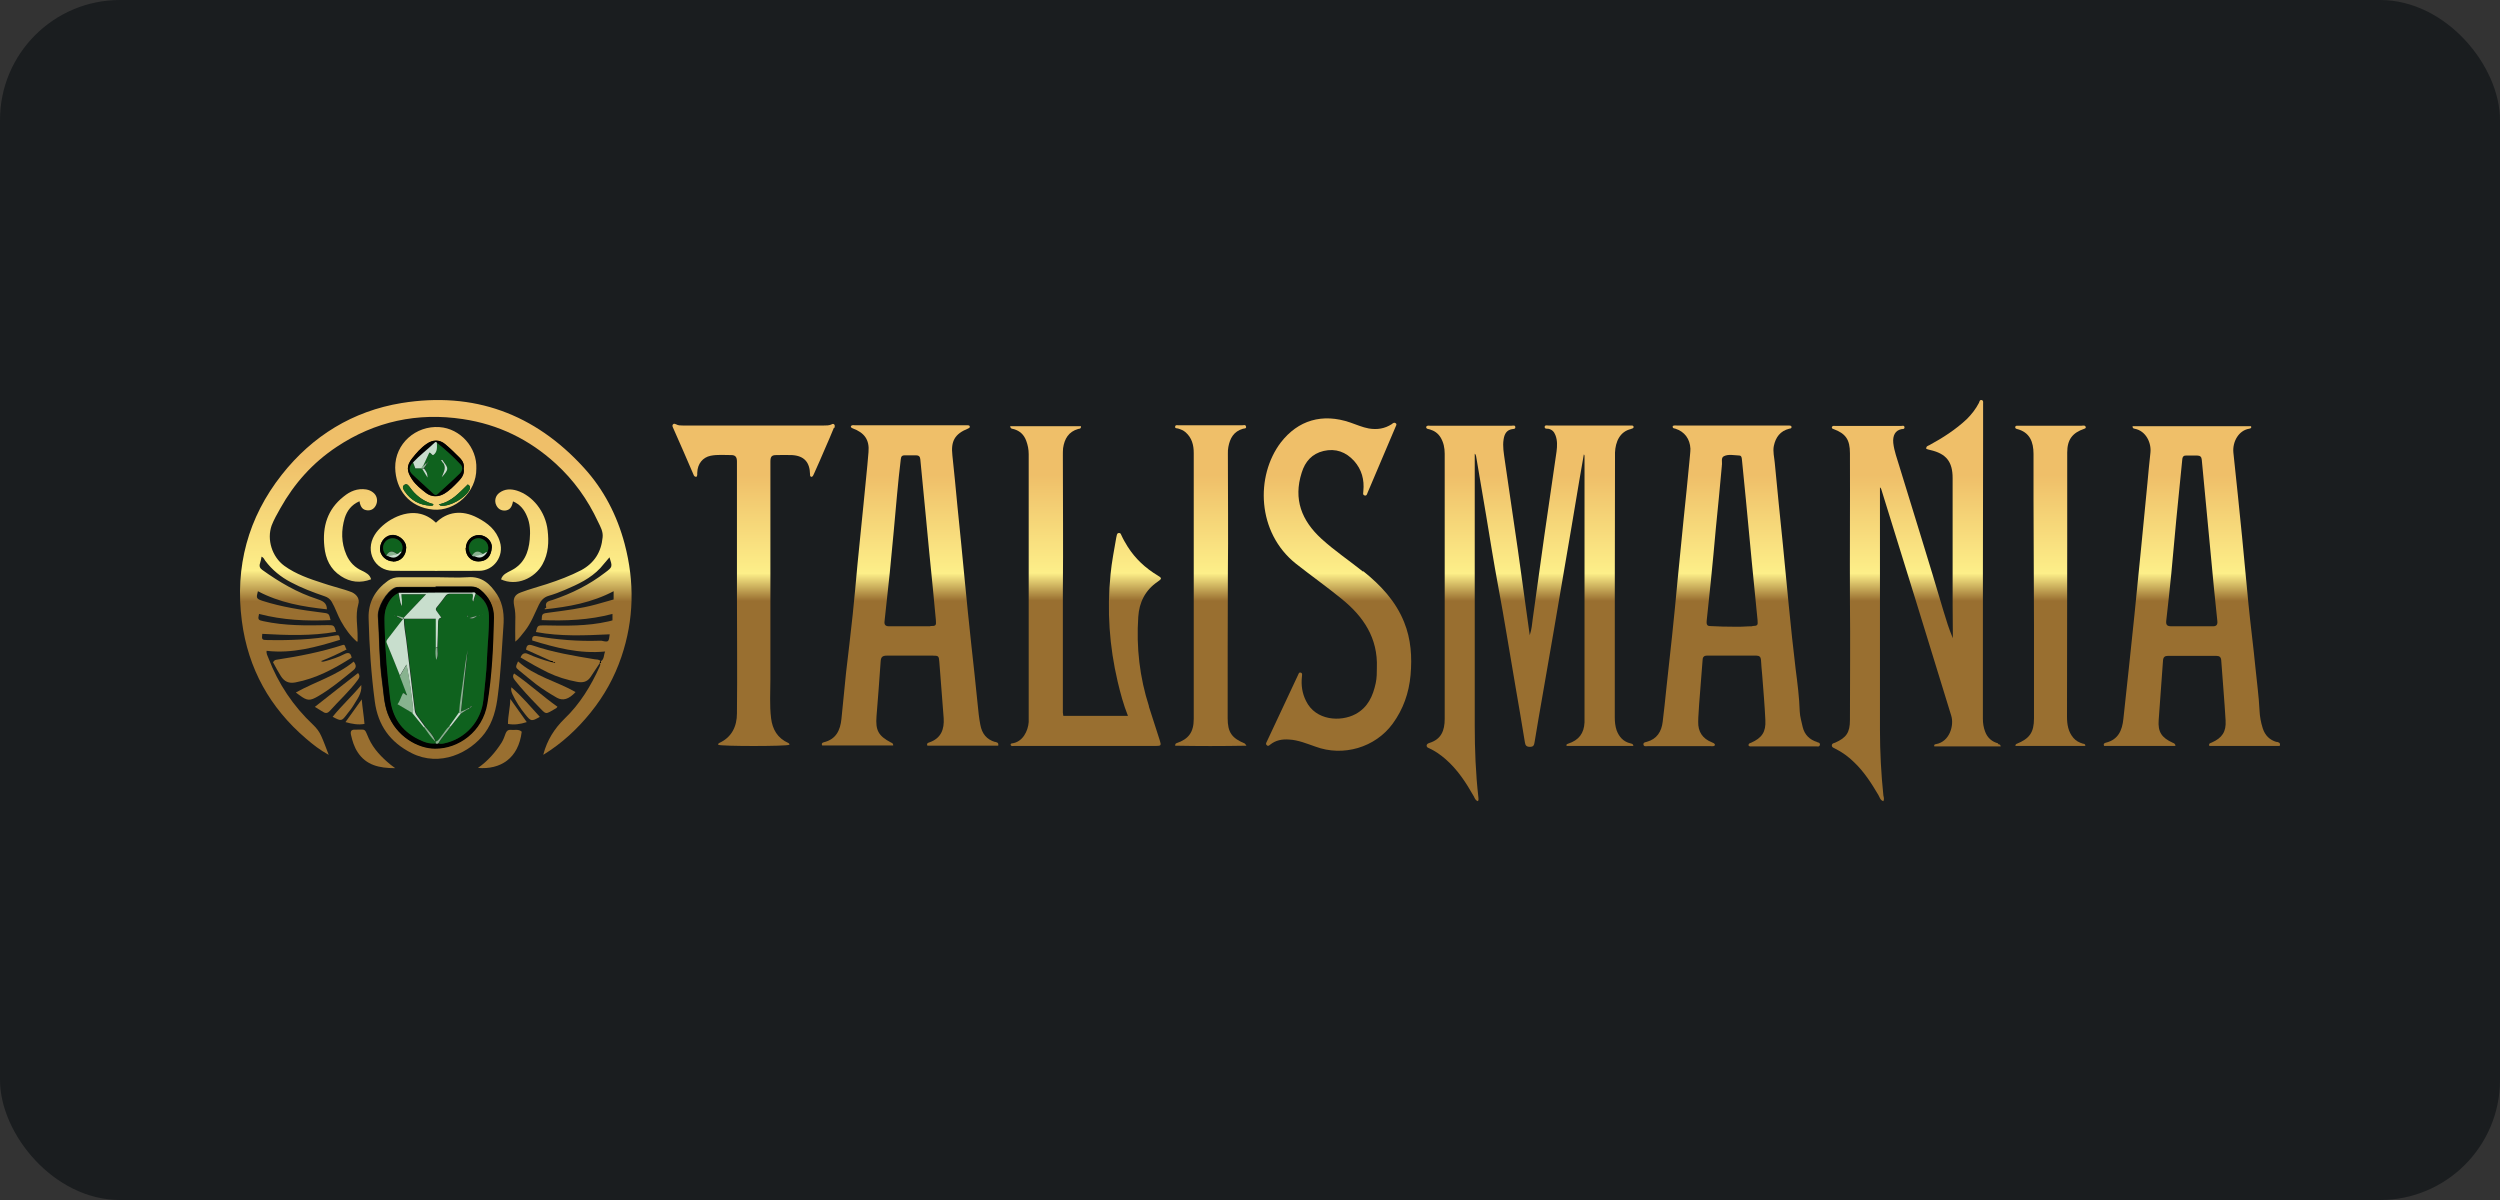
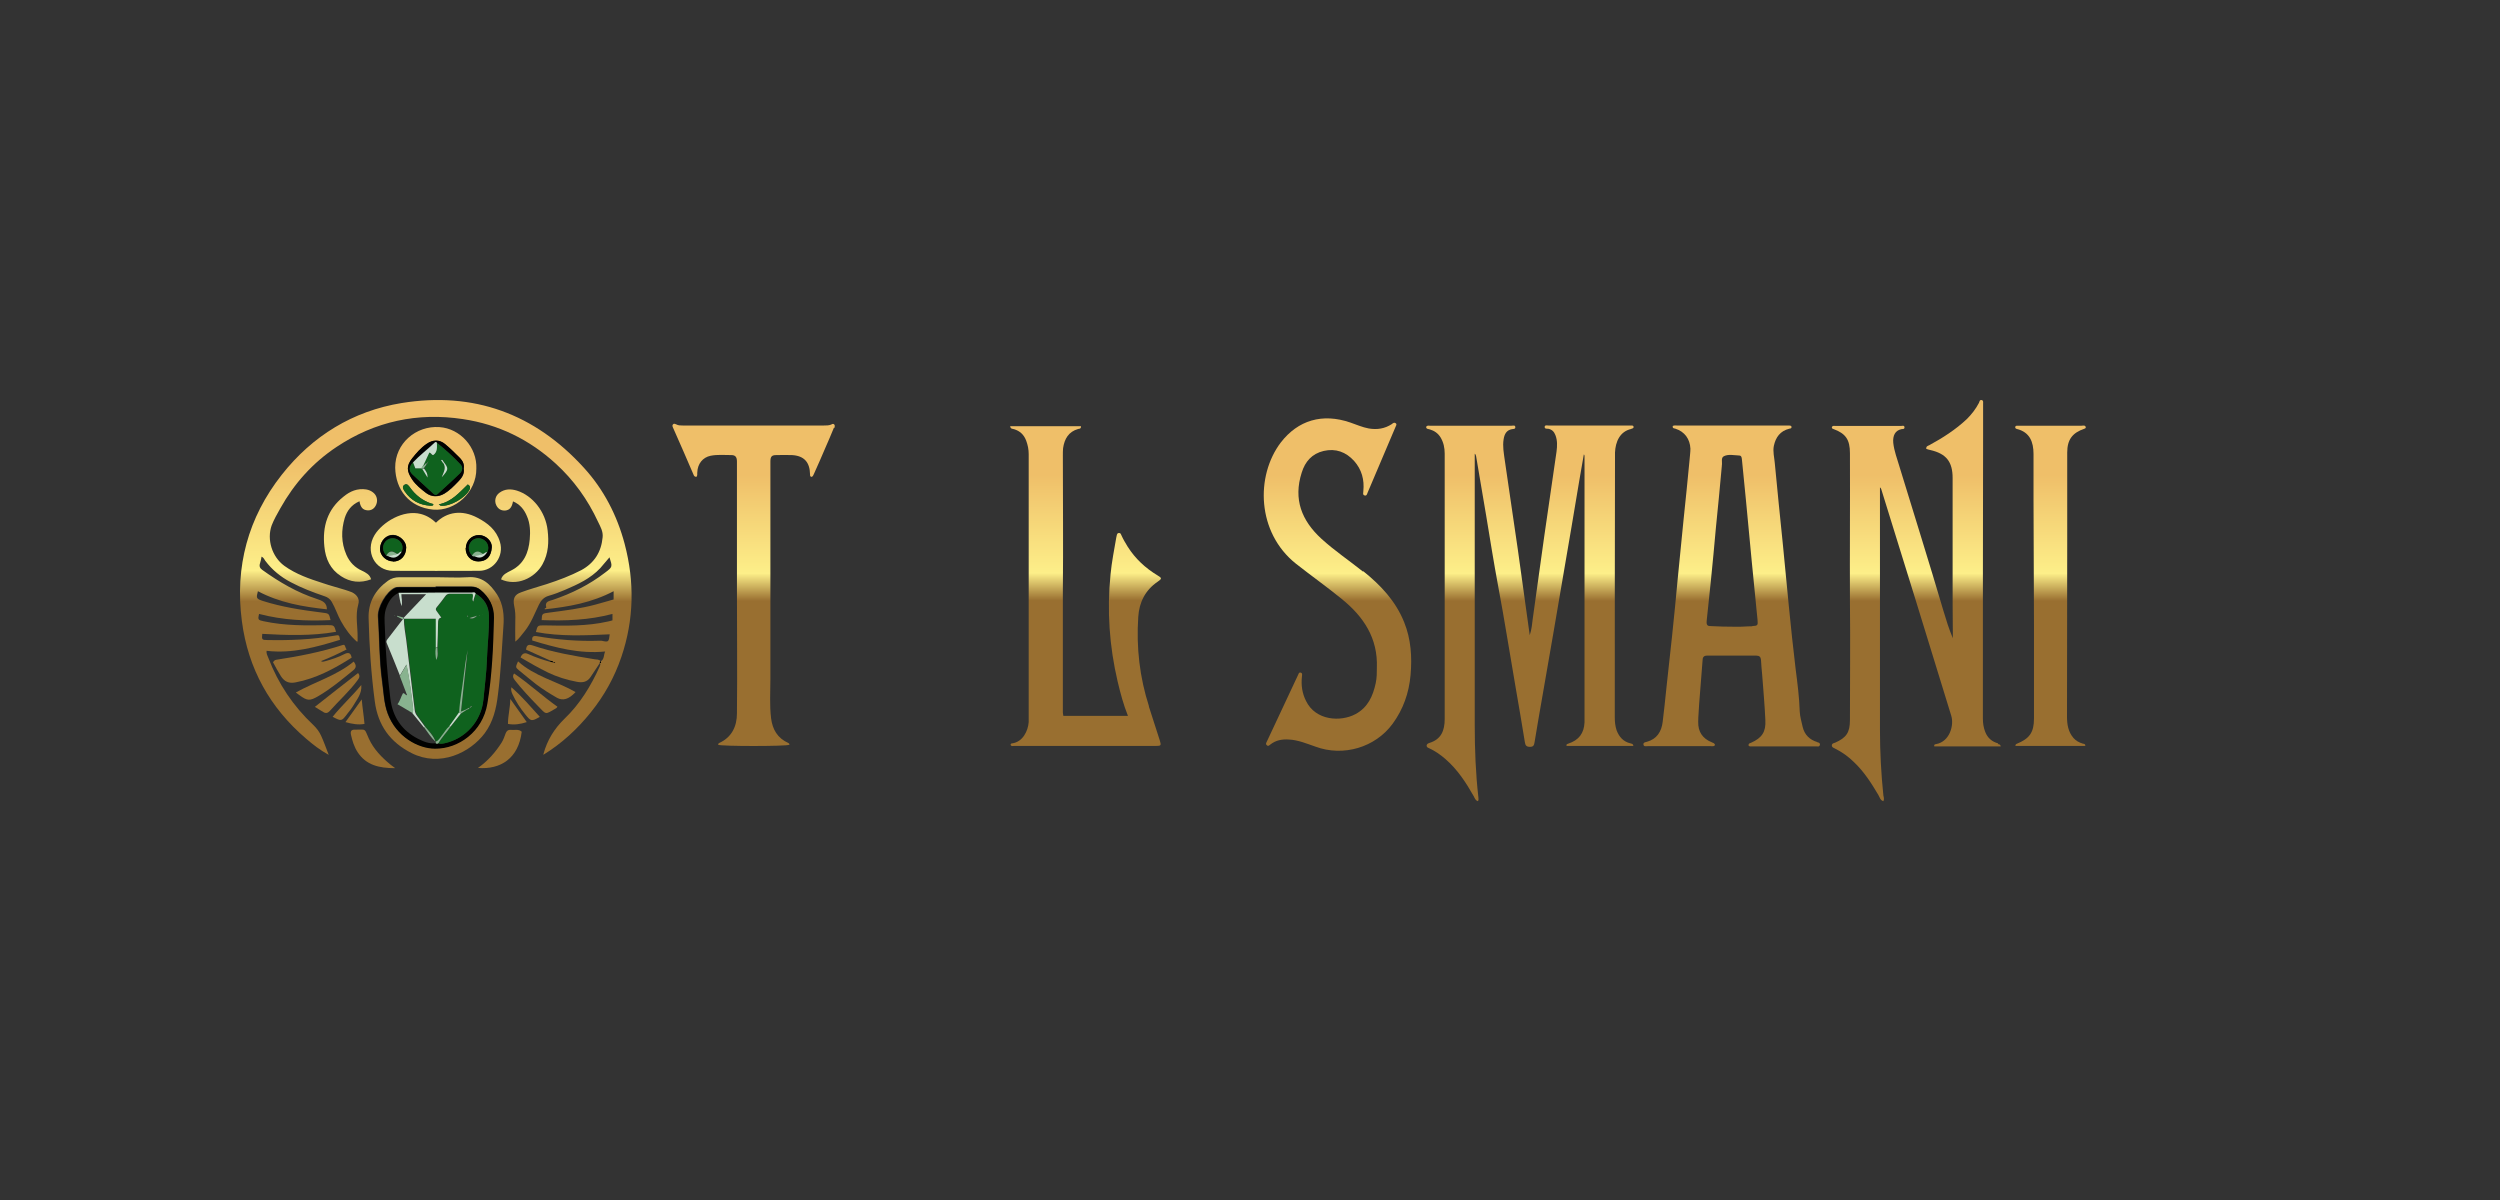
<svg xmlns="http://www.w3.org/2000/svg" width="125" height="60" viewBox="0 0 125 60" fill="none">
  <rect x="0" y="0" width="125" height="60" fill="#333333" stroke="none" />
-   <rect width="125" height="60" rx="6" fill="#1A1D1F" />
  <path d="M30.039 33.068C30.223 32.953 30.177 32.758 30.257 32.575C28.962 32.701 27.782 32.38 26.613 32.025C26.59 31.83 26.659 31.784 26.831 31.807C27.873 31.991 28.928 32.071 29.982 32.036C30.016 32.036 30.039 32.036 30.074 32.036C30.429 32.117 30.44 32.105 30.486 31.716C29.249 31.773 28.022 31.83 26.796 31.601C26.876 31.269 26.888 31.269 27.197 31.269C28.274 31.291 29.352 31.314 30.406 31.074C30.475 31.062 30.544 31.039 30.624 31.017C30.624 30.959 30.624 30.925 30.624 30.879C30.624 30.833 30.624 30.787 30.624 30.696C29.455 31.005 28.274 31.051 27.083 31.005C27.094 30.673 27.105 30.673 27.484 30.627C28.252 30.524 29.031 30.432 29.787 30.226C30.085 30.145 30.383 30.054 30.681 29.974V29.561C29.592 30.134 28.435 30.34 27.243 30.466C27.197 30.398 27.323 30.421 27.312 30.363C27.232 30.077 27.449 30.054 27.633 29.997C28.584 29.676 29.466 29.24 30.268 28.621C30.635 28.346 30.624 28.335 30.475 27.865C30.314 28.048 30.165 28.232 30.016 28.404C29.524 28.931 28.893 29.217 28.252 29.492C27.988 29.607 27.713 29.71 27.438 29.79C27.197 29.859 27.048 30.02 26.945 30.237C26.727 30.684 26.555 31.154 26.246 31.544C26.086 31.738 25.948 31.945 25.765 32.082C25.765 31.738 25.753 31.383 25.765 31.039C25.776 30.787 25.765 30.535 25.707 30.283C25.639 29.939 25.719 29.733 26.051 29.618C26.475 29.458 26.911 29.343 27.335 29.206C27.931 29.011 28.515 28.793 29.065 28.507C29.718 28.151 30.062 27.601 30.131 26.868C30.165 26.57 30.016 26.329 29.902 26.089C29.386 24.977 28.687 24.003 27.782 23.178C26.464 21.974 24.917 21.218 23.14 20.954C20.871 20.611 18.751 21.069 16.837 22.341C15.645 23.132 14.717 24.163 14.018 25.413C13.858 25.699 13.697 25.974 13.583 26.272C13.331 26.983 13.605 27.842 14.213 28.289C14.797 28.713 15.473 28.942 16.15 29.16C16.516 29.286 16.883 29.378 17.25 29.492C17.364 29.527 17.491 29.573 17.605 29.618C17.857 29.744 17.995 29.962 17.915 30.214C17.754 30.776 17.892 31.337 17.88 31.899C17.88 31.945 17.88 31.991 17.88 32.036C17.88 32.048 17.88 32.059 17.857 32.094C17.513 31.796 17.261 31.441 17.044 31.051C16.872 30.741 16.768 30.398 16.585 30.088C16.505 29.951 16.379 29.859 16.23 29.813C15.657 29.618 15.084 29.401 14.545 29.114C14.041 28.851 13.605 28.495 13.262 28.037C13.216 27.968 13.181 27.876 13.078 27.831C13.056 27.957 13.033 28.071 12.998 28.174C12.952 28.312 12.998 28.415 13.113 28.495C13.961 29.103 14.855 29.63 15.852 29.951C16.127 30.042 16.345 30.134 16.345 30.466C15.153 30.34 13.972 30.134 12.895 29.561C12.803 29.905 12.815 29.939 13.124 30.042C14.087 30.352 15.084 30.501 16.081 30.627C16.448 30.673 16.448 30.661 16.528 31.005C15.325 31.062 14.133 31.005 12.952 30.696C12.884 30.982 12.906 31.005 13.181 31.062C14.236 31.291 15.313 31.28 16.39 31.257C16.688 31.257 16.711 31.257 16.803 31.59C15.577 31.807 14.339 31.761 13.113 31.693C13.078 31.979 13.101 32.002 13.365 32.002C14.488 32.025 15.611 31.979 16.723 31.784C16.963 31.738 16.963 31.75 16.998 31.991C15.806 32.357 14.614 32.69 13.331 32.541C13.308 32.678 13.376 32.793 13.422 32.907C13.915 34.191 14.66 35.303 15.657 36.242C15.829 36.403 15.966 36.586 16.058 36.792C16.195 37.09 16.299 37.388 16.436 37.744C16.001 37.503 15.645 37.228 15.302 36.93C13.502 35.394 12.402 33.435 12.093 31.051C11.738 28.335 12.402 25.882 14.087 23.739C15.623 21.791 17.64 20.553 20.081 20.152C23.69 19.568 26.739 20.691 29.191 23.384C30.188 24.473 30.853 25.768 31.231 27.189C31.735 29.091 31.701 30.982 31.071 32.839C30.727 33.859 30.211 34.787 29.535 35.623C28.87 36.449 28.103 37.159 27.197 37.721C27.197 37.721 27.186 37.698 27.174 37.698C27.358 37.01 27.713 36.437 28.229 35.933C28.997 35.199 29.547 34.294 29.982 33.331C30.005 33.274 30.039 33.217 29.994 33.148C30.074 33.148 30.062 33.114 30.039 33.056V33.068Z" fill="url(#paint0_linear_7079_108)" />
  <path d="M81.575 21.436C81.575 21.436 81.69 21.424 81.679 21.344C81.679 21.275 81.61 21.275 81.564 21.275C81.461 21.275 81.358 21.275 81.254 21.275C79.971 21.275 78.699 21.275 77.415 21.275C77.347 21.275 77.243 21.241 77.232 21.344C77.232 21.447 77.335 21.436 77.404 21.436C77.587 21.47 77.702 21.573 77.771 21.757C77.874 22.02 77.862 22.295 77.828 22.57C77.622 23.968 77.427 25.355 77.221 26.753C77.026 28.151 76.831 29.549 76.636 30.948C76.602 31.2 76.59 31.452 76.487 31.761C76.281 30.283 76.086 28.885 75.891 27.475C75.674 25.985 75.456 24.496 75.238 23.006C75.192 22.662 75.123 22.318 75.181 21.963C75.227 21.665 75.353 21.505 75.593 21.459C75.662 21.447 75.777 21.459 75.765 21.355C75.765 21.241 75.639 21.287 75.57 21.287C74.218 21.287 72.866 21.287 71.513 21.287C71.445 21.287 71.365 21.252 71.307 21.344C71.307 21.459 71.422 21.447 71.49 21.47C71.72 21.539 71.903 21.665 72.029 21.871C72.178 22.123 72.235 22.387 72.235 22.685C72.235 27.108 72.235 31.521 72.235 35.944C72.235 36.529 72.064 36.964 71.468 37.148C71.41 37.17 71.342 37.193 71.33 37.274C71.33 37.365 71.399 37.388 71.456 37.411C71.754 37.549 72.018 37.732 72.27 37.95C72.877 38.477 73.301 39.13 73.691 39.818C73.737 39.909 73.771 40.024 73.897 40.058C73.943 39.99 73.92 39.932 73.92 39.875C73.783 38.672 73.737 37.48 73.737 36.265C73.737 32.426 73.737 28.598 73.737 24.759C73.737 24.072 73.737 23.372 73.737 22.685C73.783 22.719 73.794 22.765 73.805 22.811C73.977 23.808 74.138 24.794 74.31 25.791C74.504 26.959 74.688 28.128 74.906 29.297C75.227 30.993 75.49 32.701 75.788 34.409C75.948 35.314 76.097 36.219 76.246 37.125C76.269 37.274 76.327 37.342 76.499 37.342C76.671 37.342 76.705 37.262 76.728 37.113C76.854 36.334 76.991 35.555 77.129 34.764C77.484 32.724 77.839 30.684 78.183 28.644C78.447 27.108 78.71 25.573 78.963 24.037C79.043 23.602 79.112 23.166 79.192 22.719C79.226 22.754 79.226 22.788 79.226 22.811C79.226 27.189 79.226 31.555 79.226 35.933C79.226 35.99 79.226 36.047 79.226 36.116C79.203 36.666 78.94 37.01 78.412 37.182C78.344 37.205 78.298 37.228 78.332 37.297H81.667C81.656 37.182 81.587 37.193 81.53 37.17C81.174 37.09 80.957 36.85 80.831 36.517C80.762 36.311 80.739 36.093 80.739 35.876C80.739 31.567 80.739 27.258 80.75 22.96C80.75 22.845 80.75 22.742 80.75 22.628C80.773 22.089 80.991 21.573 81.564 21.447L81.575 21.436Z" fill="url(#paint1_linear_7079_108)" />
  <path d="M99.912 37.17C99.602 37.09 99.373 36.895 99.258 36.586C99.178 36.38 99.144 36.162 99.144 35.933C99.144 31.2 99.144 26.455 99.155 21.722C99.155 21.207 99.155 20.691 99.155 20.187C99.155 20.118 99.178 20.026 99.087 20.003C98.983 19.98 98.972 20.084 98.949 20.141C98.788 20.45 98.582 20.714 98.342 20.954C97.78 21.482 97.138 21.894 96.462 22.261C96.393 22.295 96.302 22.307 96.313 22.444C96.382 22.467 96.451 22.49 96.519 22.502C97.31 22.685 97.631 23.086 97.631 23.9C97.631 25.607 97.631 27.303 97.631 29.011C97.631 29.893 97.631 30.776 97.642 31.67C97.642 31.75 97.642 31.83 97.642 31.91C97.448 31.452 97.31 31.005 97.173 30.547C96.462 28.128 95.706 25.733 94.972 23.327C94.858 22.937 94.709 22.559 94.663 22.146C94.629 21.768 94.766 21.527 95.064 21.459C95.133 21.447 95.236 21.47 95.224 21.356C95.213 21.252 95.098 21.298 95.041 21.298C93.952 21.298 92.864 21.298 91.786 21.298C91.718 21.298 91.637 21.264 91.592 21.356C91.592 21.413 91.615 21.436 91.66 21.447C92.291 21.676 92.497 21.986 92.497 22.662C92.508 25.137 92.486 27.613 92.497 30.088C92.52 32.059 92.497 34.03 92.497 36.002C92.497 36.62 92.325 36.884 91.752 37.136C91.683 37.159 91.592 37.17 91.592 37.274C91.592 37.365 91.672 37.388 91.741 37.423C92.107 37.606 92.428 37.835 92.715 38.122C93.207 38.592 93.574 39.165 93.918 39.749C93.987 39.864 94.01 40.013 94.17 40.059C94.216 39.955 94.193 39.875 94.17 39.783C94.055 38.683 93.998 37.594 93.998 36.494C93.998 32.632 93.998 28.77 93.998 24.92C93.998 24.736 93.998 24.553 93.998 24.37C94.044 24.404 94.055 24.438 94.067 24.473C94.651 26.341 95.224 28.22 95.809 30.088C96.393 31.991 96.978 33.893 97.562 35.784C97.711 36.254 97.493 37.079 96.806 37.205C96.737 37.216 96.691 37.228 96.714 37.319H100.038C100.015 37.205 99.946 37.216 99.889 37.205L99.912 37.17Z" fill="url(#paint2_linear_7079_108)" />
  <path d="M90.858 37.102C90.48 36.987 90.228 36.735 90.136 36.357C90.079 36.093 89.999 35.841 89.987 35.578C89.964 34.867 89.873 34.156 89.781 33.446C89.529 31.36 89.345 29.263 89.139 27.177C89.002 25.836 88.864 24.484 88.738 23.143C88.715 22.868 88.635 22.582 88.692 22.295C88.784 21.86 89.013 21.55 89.46 21.436C89.506 21.424 89.575 21.436 89.575 21.355C89.575 21.264 89.494 21.287 89.448 21.275C89.414 21.275 89.391 21.275 89.357 21.275C87.512 21.275 85.667 21.275 83.822 21.275C83.764 21.275 83.707 21.264 83.638 21.298C83.615 21.436 83.719 21.413 83.776 21.436C84.234 21.585 84.498 21.951 84.521 22.433C84.521 22.639 84.486 22.834 84.475 23.029C84.383 24.014 84.28 25.011 84.177 25.997C84.085 26.959 83.982 27.934 83.89 28.896C83.799 29.859 83.707 30.833 83.604 31.796C83.512 32.678 83.409 33.549 83.317 34.431C83.26 34.982 83.203 35.543 83.134 36.093C83.077 36.575 82.847 36.953 82.343 37.09C82.275 37.113 82.16 37.113 82.171 37.228C82.194 37.342 82.297 37.308 82.378 37.308C83.432 37.308 84.486 37.308 85.541 37.308C85.609 37.308 85.69 37.331 85.747 37.262C85.747 37.159 85.655 37.148 85.587 37.113C85.128 36.93 84.899 36.586 84.91 36.093C84.91 35.807 84.945 35.52 84.956 35.222C85.013 34.489 85.071 33.755 85.128 33.022C85.128 32.884 85.174 32.781 85.346 32.781C86.171 32.781 86.996 32.781 87.821 32.781C87.97 32.781 88.039 32.85 88.05 32.999C88.062 33.24 88.085 33.492 88.108 33.732C88.165 34.489 88.234 35.245 88.268 36.002C88.302 36.597 88.096 36.895 87.558 37.136C87.5 37.159 87.409 37.17 87.431 37.285C87.477 37.331 87.535 37.319 87.581 37.319C88.658 37.319 89.735 37.319 90.812 37.319C90.881 37.319 90.973 37.354 90.996 37.239C91.007 37.125 90.904 37.125 90.835 37.102H90.858ZM87.615 31.314C87.328 31.314 87.03 31.349 86.755 31.337C86.331 31.337 85.907 31.326 85.495 31.303C85.323 31.303 85.323 31.165 85.334 31.039C85.403 30.386 85.472 29.721 85.541 29.068C85.632 28.186 85.713 27.292 85.793 26.409C85.896 25.378 85.999 24.347 86.091 23.304C86.091 23.304 86.091 23.292 86.091 23.281C86.125 23.12 86.033 22.891 86.194 22.811C86.423 22.696 86.698 22.765 86.962 22.776C87.088 22.776 87.088 22.914 87.099 23.006C87.168 23.659 87.225 24.324 87.294 24.977C87.397 26.02 87.489 27.074 87.592 28.117C87.684 29.08 87.787 30.054 87.879 31.016C87.901 31.268 87.879 31.291 87.615 31.303V31.314Z" fill="url(#paint3_linear_7079_108)" />
-   <path d="M49.762 37.102C49.327 36.976 49.097 36.678 49.017 36.242C48.949 35.898 48.914 35.543 48.88 35.188C48.777 34.179 48.673 33.182 48.559 32.174C48.444 31.131 48.341 30.077 48.238 29.022C48.123 27.785 47.997 26.547 47.871 25.309C47.791 24.461 47.711 23.613 47.619 22.765C47.539 22.055 47.734 21.699 48.41 21.424C48.456 21.401 48.49 21.39 48.49 21.333C48.49 21.275 48.433 21.264 48.387 21.264C48.341 21.264 48.295 21.264 48.249 21.264C46.416 21.264 44.594 21.264 42.76 21.264C42.691 21.264 42.611 21.23 42.542 21.31C42.542 21.378 42.577 21.39 42.623 21.413C43.218 21.631 43.482 21.986 43.425 22.605C43.356 23.487 43.253 24.358 43.173 25.241C43.069 26.226 42.978 27.223 42.875 28.209C42.794 29.057 42.726 29.893 42.634 30.741C42.531 31.704 42.416 32.678 42.302 33.641C42.221 34.409 42.153 35.176 42.072 35.944C42.015 36.506 41.809 36.964 41.19 37.113C41.098 37.136 41.064 37.194 41.11 37.274H44.662C44.662 37.159 44.594 37.148 44.548 37.125C43.917 36.792 43.769 36.517 43.826 35.807C43.895 34.901 43.975 33.985 44.032 33.079C44.044 32.861 44.112 32.781 44.342 32.781C45.109 32.781 45.877 32.781 46.634 32.781C46.931 32.781 46.943 32.804 46.966 33.091C47.035 34.031 47.115 34.97 47.184 35.91C47.218 36.46 47.058 36.907 46.485 37.113C46.416 37.136 46.313 37.159 46.37 37.285H49.911C49.946 37.113 49.819 37.113 49.739 37.09L49.762 37.102ZM46.508 31.314C46.175 31.314 45.843 31.314 45.499 31.314C45.144 31.314 44.8 31.314 44.445 31.314C44.273 31.314 44.204 31.234 44.227 31.062C44.319 30.249 44.399 29.435 44.49 28.621C44.559 27.945 44.617 27.258 44.685 26.581C44.8 25.367 44.892 24.152 45.041 22.949C45.052 22.811 45.121 22.765 45.235 22.765C45.419 22.765 45.602 22.765 45.797 22.765C45.934 22.765 46.003 22.823 46.015 22.96C46.106 23.911 46.198 24.851 46.29 25.802C46.404 27.017 46.519 28.22 46.645 29.435C46.691 29.962 46.748 30.478 46.794 31.005C46.817 31.28 46.794 31.303 46.519 31.303L46.508 31.314Z" fill="url(#paint4_linear_7079_108)" />
-   <path d="M113.836 37.102C113.48 36.999 113.251 36.769 113.137 36.414C113.045 36.128 112.988 35.818 112.976 35.52C112.942 34.798 112.839 34.088 112.77 33.366C112.667 32.311 112.529 31.268 112.426 30.226C112.311 29.103 112.22 27.98 112.105 26.856C111.968 25.447 111.819 24.049 111.67 22.639C111.612 22.078 111.945 21.516 112.46 21.436C112.541 21.424 112.586 21.39 112.552 21.31H106.627C106.627 21.413 106.673 21.424 106.73 21.436C107.292 21.539 107.578 22.135 107.521 22.639C107.464 23.143 107.418 23.648 107.372 24.152C107.154 26.364 106.948 28.575 106.719 30.776C106.547 32.495 106.352 34.214 106.169 35.944C106.112 36.506 105.917 36.987 105.286 37.136C105.195 37.159 105.16 37.216 105.206 37.297H108.77C108.77 37.182 108.69 37.159 108.633 37.136C108.083 36.884 107.888 36.597 107.934 36.002C108.002 35.005 108.083 34.019 108.151 33.022C108.163 32.85 108.243 32.793 108.404 32.793C109.206 32.793 110.008 32.793 110.81 32.793C110.971 32.793 111.051 32.85 111.062 33.022C111.131 34.019 111.223 35.027 111.28 36.025C111.314 36.586 111.108 36.895 110.592 37.125C110.524 37.159 110.421 37.159 110.466 37.297H113.985C114.042 37.136 113.927 37.113 113.836 37.09V37.102ZM110.627 31.314C110.283 31.314 109.939 31.314 109.595 31.314C109.252 31.314 108.908 31.314 108.564 31.314C108.358 31.314 108.289 31.246 108.312 31.039C108.404 30.26 108.484 29.469 108.564 28.69C108.656 27.785 108.724 26.868 108.816 25.962C108.908 24.965 109.022 23.968 109.114 22.971C109.126 22.811 109.206 22.765 109.343 22.777C109.515 22.777 109.687 22.777 109.859 22.777C110.008 22.777 110.077 22.845 110.088 22.983C110.18 23.945 110.272 24.92 110.363 25.882C110.478 27.051 110.581 28.22 110.696 29.389C110.753 29.939 110.81 30.501 110.867 31.051C110.89 31.246 110.81 31.326 110.615 31.314H110.627Z" fill="url(#paint5_linear_7079_108)" />
  <path d="M57.452 35.325C56.982 33.87 56.81 32.369 56.913 30.845C56.959 30.122 57.257 29.515 57.876 29.091C58.105 28.931 58.105 28.908 57.876 28.77C57.269 28.404 56.764 27.934 56.386 27.338C56.272 27.154 56.157 26.959 56.065 26.753C56.042 26.707 56.031 26.639 55.939 26.65C55.87 26.65 55.847 26.719 55.836 26.776C55.836 26.811 55.813 26.845 55.813 26.879C55.71 27.487 55.584 28.105 55.527 28.724C55.343 30.535 55.469 32.311 55.882 34.076C56.019 34.649 56.168 35.222 56.398 35.795H53.166C53.166 35.738 53.143 35.681 53.143 35.635C53.143 33.606 53.143 31.578 53.143 29.549C53.166 27.292 53.143 25.034 53.143 22.765C53.143 22.651 53.143 22.524 53.154 22.41C53.223 21.94 53.429 21.585 53.911 21.447C53.968 21.436 54.06 21.447 54.048 21.31H50.507C50.53 21.459 50.633 21.436 50.702 21.459C51 21.55 51.195 21.734 51.309 22.032C51.389 22.249 51.435 22.467 51.435 22.708C51.435 27.097 51.435 31.486 51.435 35.864C51.435 35.944 51.435 36.025 51.435 36.105C51.401 36.552 51.137 37.102 50.599 37.17C50.564 37.17 50.53 37.193 50.53 37.239C50.564 37.331 50.633 37.297 50.702 37.297C53.063 37.297 55.435 37.297 57.796 37.297C58.048 37.297 58.071 37.274 57.99 37.022C57.807 36.449 57.624 35.876 57.44 35.314L57.452 35.325Z" fill="url(#paint6_linear_7079_108)" />
  <path d="M68.144 28.575C67.457 28.025 66.723 27.533 66.07 26.937C65.084 26.031 64.66 24.965 65.084 23.636C65.256 23.075 65.6 22.685 66.184 22.547C66.78 22.41 67.296 22.593 67.709 23.052C68.087 23.476 68.224 23.991 68.167 24.553C68.167 24.633 68.121 24.736 68.224 24.771C68.339 24.805 68.35 24.702 68.385 24.622C68.843 23.533 69.313 22.444 69.772 21.356C69.794 21.287 69.863 21.218 69.783 21.161C69.703 21.104 69.645 21.161 69.588 21.207C69.233 21.436 68.855 21.493 68.442 21.424C68.121 21.367 67.823 21.23 67.514 21.126C66.116 20.645 64.901 21.012 64.041 22.123C62.769 23.797 62.838 26.627 64.798 28.186C65.554 28.782 66.345 29.343 67.09 29.951C68.167 30.822 68.901 31.899 68.843 33.389C68.843 33.629 68.843 33.893 68.786 34.157C68.648 34.798 68.396 35.371 67.778 35.704C67.033 36.105 65.783 36.036 65.302 35.05C65.107 34.661 65.05 34.26 65.096 33.836C65.096 33.767 65.142 33.652 65.027 33.629C64.935 33.606 64.924 33.721 64.889 33.778C64.374 34.879 63.858 35.979 63.342 37.079C63.319 37.136 63.262 37.193 63.342 37.262C63.411 37.331 63.468 37.262 63.514 37.228C63.789 37.01 64.099 36.953 64.443 36.976C64.912 36.999 65.337 37.182 65.772 37.331C67.159 37.847 68.763 37.377 69.634 36.185C70.161 35.463 70.448 34.649 70.528 33.755C70.608 32.85 70.551 31.956 70.207 31.108C69.783 30.054 69.038 29.263 68.167 28.564L68.144 28.575Z" fill="url(#paint7_linear_7079_108)" />
  <path d="M41.717 21.401C41.717 21.401 41.763 21.287 41.717 21.23C41.671 21.172 41.614 21.195 41.557 21.23C41.442 21.275 41.328 21.275 41.202 21.275C38.841 21.275 36.491 21.275 34.131 21.275C34.016 21.275 33.913 21.275 33.81 21.218C33.752 21.195 33.707 21.161 33.649 21.218C33.603 21.275 33.626 21.321 33.649 21.379C33.993 22.158 34.337 22.937 34.669 23.716C34.692 23.774 34.715 23.843 34.818 23.843C34.887 23.774 34.853 23.694 34.864 23.625C34.876 23.189 35.139 22.868 35.529 22.788C35.873 22.719 36.228 22.754 36.572 22.754C36.778 22.754 36.847 22.868 36.847 23.075C36.847 23.694 36.847 24.324 36.847 24.943C36.847 26.478 36.847 28.003 36.847 29.538C36.847 31.578 36.87 33.629 36.847 35.669C36.847 36.311 36.594 36.861 35.964 37.148C35.93 37.159 35.907 37.194 35.907 37.239C36.056 37.32 39.299 37.32 39.471 37.239C39.471 37.194 39.459 37.171 39.414 37.148C38.875 36.907 38.623 36.471 38.554 35.91C38.474 35.257 38.52 34.603 38.52 33.95C38.52 30.994 38.52 28.025 38.52 25.069C38.52 24.404 38.52 23.739 38.52 23.086C38.52 22.834 38.577 22.754 38.818 22.754C39.081 22.754 39.334 22.742 39.597 22.754C40.204 22.788 40.491 23.109 40.502 23.716C40.502 23.774 40.502 23.82 40.56 23.843C40.651 23.843 40.663 23.751 40.697 23.694C40.892 23.258 41.087 22.823 41.27 22.387C41.419 22.055 41.557 21.722 41.694 21.39L41.717 21.401Z" fill="url(#paint8_linear_7079_108)" />
  <path d="M104.083 21.287C103.052 21.287 102.032 21.287 101 21.287C100.954 21.287 100.909 21.287 100.863 21.287C100.817 21.287 100.771 21.287 100.76 21.356C100.76 21.413 100.794 21.436 100.84 21.447C101.493 21.608 101.676 22.101 101.676 22.697C101.676 23.453 101.676 24.209 101.676 24.966C101.676 27.051 101.699 29.148 101.699 31.234C101.699 32.793 101.699 34.363 101.699 35.921C101.699 36.62 101.482 36.93 100.828 37.194C100.794 37.205 100.771 37.239 100.771 37.297H104.266C104.266 37.182 104.186 37.194 104.14 37.182C103.957 37.125 103.797 37.044 103.671 36.896C103.407 36.586 103.35 36.219 103.35 35.83C103.35 32.965 103.361 30.088 103.361 27.223C103.361 25.688 103.361 24.163 103.361 22.628C103.361 21.986 103.613 21.642 104.221 21.436C104.255 21.424 104.289 21.413 104.289 21.356C104.255 21.241 104.14 21.287 104.072 21.287H104.083Z" fill="url(#paint9_linear_7079_108)" />
-   <path d="M62.254 37.182C61.589 36.907 61.383 36.62 61.383 35.91C61.383 33.503 61.383 31.097 61.394 28.69C61.417 26.684 61.394 24.69 61.394 22.685C61.394 22.57 61.394 22.456 61.417 22.352C61.497 21.917 61.681 21.573 62.151 21.436C62.208 21.424 62.334 21.436 62.3 21.321C62.277 21.218 62.173 21.264 62.105 21.264C61.085 21.264 60.065 21.264 59.045 21.264C59.011 21.264 58.965 21.264 58.93 21.264C58.873 21.264 58.781 21.229 58.758 21.321C58.735 21.424 58.839 21.413 58.896 21.424C59.045 21.47 59.171 21.516 59.285 21.619C59.595 21.894 59.687 22.249 59.687 22.651C59.687 25.561 59.687 28.484 59.687 31.395C59.687 32.907 59.687 34.431 59.687 35.944C59.687 36.609 59.434 36.953 58.827 37.159C58.793 37.17 58.758 37.193 58.758 37.285C59.927 37.308 61.096 37.308 62.322 37.285C62.265 37.205 62.254 37.182 62.231 37.17L62.254 37.182Z" fill="url(#paint10_linear_7079_108)" />
  <path d="M21.799 26.134C22.35 25.584 23.095 25.481 23.862 25.882C24.378 26.146 24.825 26.501 24.997 27.097C25.215 27.808 24.688 28.541 23.954 28.541C22.521 28.541 21.089 28.552 19.657 28.541C18.74 28.541 18.235 27.567 18.728 26.753C19.118 26.111 20.161 25.47 21.043 25.699C21.341 25.779 21.582 25.928 21.811 26.146L21.799 26.134ZM23.289 27.407C23.289 27.785 23.553 28.071 23.92 28.071C24.332 28.071 24.561 27.831 24.596 27.372C24.619 27.051 24.298 26.765 23.965 26.753C23.587 26.753 23.301 27.04 23.301 27.407H23.289ZM19.645 28.071C20.035 28.071 20.31 27.785 20.31 27.361C20.31 27.063 19.989 26.753 19.657 26.742C19.313 26.73 19.026 27.028 19.003 27.395C18.98 27.808 19.358 28.071 19.645 28.06V28.071Z" fill="url(#paint11_linear_7079_108)" />
  <path d="M21.811 28.862C22.338 28.862 22.865 28.896 23.392 28.862C24.103 28.805 24.515 29.206 24.859 29.733C25.169 30.226 25.215 30.776 25.169 31.337C25.088 32.472 25.043 33.618 24.894 34.752C24.814 35.44 24.653 36.093 24.241 36.655C23.507 37.64 21.994 38.374 20.573 37.652C19.496 37.102 18.9 36.265 18.74 35.073C18.556 33.687 18.465 32.3 18.43 30.902C18.407 30.111 18.763 29.492 19.404 29.034C19.565 28.919 19.76 28.862 19.966 28.862C20.585 28.862 21.204 28.862 21.811 28.862ZM21.788 29.343C21.192 29.343 20.596 29.343 20 29.343C19.909 29.343 19.817 29.343 19.737 29.378C19.313 29.572 18.854 30.352 18.889 30.833C18.969 31.91 18.946 32.999 19.095 34.065C19.175 34.603 19.187 35.142 19.37 35.658C19.794 36.815 20.894 37.4 21.731 37.411C22.9 37.423 24.114 36.575 24.344 35.165C24.584 33.744 24.642 32.3 24.676 30.867C24.687 30.294 24.447 29.848 24.011 29.481C23.874 29.366 23.725 29.32 23.541 29.32C22.945 29.32 22.35 29.32 21.765 29.32L21.788 29.343Z" fill="url(#paint12_linear_7079_108)" />
  <path d="M23.817 23.43C23.828 24.622 22.751 25.573 21.662 25.481C20.447 25.366 19.782 24.473 19.76 23.384C19.748 22.18 20.791 21.275 21.971 21.355C23.014 21.424 23.862 22.375 23.817 23.43ZM23.186 23.43C23.221 23.235 23.14 23.063 23.003 22.914C22.762 22.673 22.521 22.433 22.258 22.215C21.971 21.974 21.639 21.986 21.33 22.203C21.043 22.398 20.825 22.662 20.608 22.925C20.31 23.304 20.333 23.567 20.608 23.98C20.791 24.255 21.055 24.461 21.307 24.656C21.57 24.851 21.891 24.874 22.212 24.69C22.487 24.53 22.705 24.301 22.911 24.083C23.072 23.922 23.232 23.728 23.186 23.441V23.43ZM21.673 25.24C21.651 25.183 21.593 25.183 21.547 25.172C21.112 25.023 20.768 24.748 20.505 24.381C20.436 24.289 20.355 24.152 20.218 24.243C20.081 24.335 20.172 24.473 20.241 24.576C20.55 25.023 20.974 25.252 21.513 25.286C21.57 25.286 21.628 25.298 21.673 25.24ZM23.392 24.22C22.968 24.622 22.59 25.091 21.937 25.218C22.006 25.263 22.029 25.275 22.04 25.286C22.499 25.343 23.289 24.897 23.484 24.461C23.518 24.381 23.518 24.301 23.392 24.22Z" fill="url(#paint13_linear_7079_108)" />
  <path d="M17.96 25.069C17.571 25.241 17.353 25.538 17.238 25.894C17.055 26.513 17.055 27.131 17.319 27.739C17.479 28.106 17.743 28.381 18.109 28.541C18.293 28.633 18.488 28.724 18.556 28.965C18.018 29.171 17.513 29.114 17.044 28.805C16.516 28.461 16.276 27.945 16.218 27.326C16.115 26.329 16.367 25.47 17.181 24.828C17.502 24.564 17.869 24.404 18.316 24.473C18.442 24.496 18.545 24.541 18.637 24.61C18.831 24.748 18.9 24.988 18.82 25.206C18.74 25.424 18.568 25.538 18.361 25.516C18.144 25.493 18.029 25.378 17.972 25.057L17.96 25.069Z" fill="url(#paint14_linear_7079_108)" />
  <path d="M25.054 28.965C25.134 28.713 25.352 28.633 25.547 28.53C26.189 28.209 26.429 27.647 26.487 26.971C26.521 26.581 26.51 26.18 26.349 25.814C26.212 25.481 26.005 25.218 25.65 25.069C25.593 25.378 25.478 25.504 25.261 25.527C25.054 25.538 24.905 25.447 24.814 25.263C24.71 25.046 24.768 24.794 24.962 24.645C25.238 24.438 25.535 24.438 25.845 24.53C26.636 24.782 27.277 25.584 27.381 26.513C27.449 27.086 27.426 27.67 27.128 28.209C26.739 28.919 25.822 29.332 25.043 28.965H25.054Z" fill="url(#paint15_linear_7079_108)" />
  <path d="M29.994 33.148C29.833 33.389 29.684 33.618 29.524 33.858C29.352 34.111 29.111 34.145 28.836 34.088C28.343 33.996 27.862 33.847 27.404 33.629C26.934 33.4 26.475 33.136 26.028 32.873C26.105 32.674 26.231 32.617 26.407 32.701C26.762 32.861 27.128 32.987 27.507 33.091C27.564 33.091 27.61 33.102 27.667 33.114C27.69 33.159 27.713 33.159 27.759 33.114C27.713 33.114 27.69 33.114 27.667 33.114C27.644 33.056 27.598 33.056 27.552 33.045C27.14 32.861 26.716 32.667 26.303 32.483C26.326 32.231 26.441 32.208 26.647 32.277C27.656 32.621 28.698 32.793 29.741 32.965C29.833 32.976 29.948 32.965 30.028 33.056C29.994 33.079 29.982 33.114 29.982 33.148H29.994Z" fill="url(#paint16_linear_7079_108)" />
  <path d="M13.651 33.114C13.697 33.045 13.732 32.999 13.823 32.987C14.946 32.816 16.07 32.598 17.158 32.243C17.17 32.243 17.192 32.243 17.204 32.243C17.273 32.288 17.261 32.392 17.33 32.472C16.906 32.69 16.494 32.884 16.047 33.056C16.138 33.114 16.207 33.068 16.276 33.056C16.597 32.965 16.918 32.861 17.204 32.712C17.41 32.609 17.536 32.621 17.582 32.884C16.711 33.434 15.806 33.927 14.763 34.122C14.442 34.179 14.224 34.088 14.041 33.801C13.903 33.583 13.789 33.366 13.663 33.136L13.651 33.114Z" fill="url(#paint17_linear_7079_108)" />
  <path d="M26.086 36.586C25.925 37.927 25.02 38.488 23.897 38.397C24.39 38.053 24.768 37.617 25.077 37.136C25.169 36.987 25.226 36.827 25.283 36.666C25.329 36.552 25.398 36.483 25.535 36.494C25.719 36.517 25.925 36.437 26.086 36.586Z" fill="url(#paint18_linear_7079_108)" />
  <path d="M19.748 38.408C18.957 38.408 18.304 38.259 17.88 37.606C17.708 37.342 17.617 37.044 17.548 36.735C17.513 36.575 17.559 36.471 17.754 36.483C17.754 36.483 17.765 36.483 17.777 36.483C18.339 36.483 18.201 36.403 18.442 36.93C18.682 37.457 19.084 37.87 19.53 38.236C19.588 38.282 19.645 38.328 19.76 38.408H19.748Z" fill="url(#paint19_linear_7079_108)" />
  <path d="M14.809 34.615C15.783 34.076 16.837 33.778 17.685 33.079C17.834 33.274 17.811 33.389 17.662 33.515C17.101 33.973 16.539 34.443 15.909 34.81C15.496 35.05 15.37 35.05 14.981 34.764C14.923 34.73 14.878 34.684 14.797 34.627L14.809 34.615Z" fill="url(#paint20_linear_7079_108)" />
  <path d="M25.902 33.068C26.739 33.824 27.839 34.065 28.779 34.603C28.435 34.97 28.148 35.05 27.85 34.89C27.495 34.684 27.14 34.466 26.808 34.214C26.521 33.985 26.235 33.755 25.948 33.515C25.765 33.366 25.776 33.354 25.902 33.068Z" fill="url(#paint21_linear_7079_108)" />
  <path d="M15.737 35.348C16.471 34.764 17.181 34.214 17.903 33.652C18.006 33.778 17.983 33.881 17.88 34.008C17.468 34.569 16.952 35.027 16.494 35.543C16.39 35.658 16.287 35.681 16.161 35.6C16.024 35.52 15.898 35.44 15.749 35.348H15.737Z" fill="url(#paint22_linear_7079_108)" />
  <path d="M27.873 35.337C27.873 35.337 27.828 35.394 27.816 35.406C27.232 35.738 27.346 35.761 26.888 35.291C26.487 34.878 26.086 34.454 25.73 33.996C25.639 33.881 25.627 33.778 25.707 33.675C26.464 34.191 27.128 34.81 27.873 35.337Z" fill="url(#paint23_linear_7079_108)" />
  <path d="M18.064 34.248C18.109 34.684 17.834 34.982 17.651 35.303C17.571 35.44 17.456 35.566 17.364 35.692C17.078 36.07 17.078 36.07 16.631 35.841C17.078 35.28 17.605 34.81 18.075 34.237L18.064 34.248Z" fill="url(#paint24_linear_7079_108)" />
  <path d="M25.57 34.363C26.097 34.821 26.532 35.337 26.991 35.841C26.578 36.082 26.544 36.07 26.269 35.727C26.017 35.417 25.799 35.085 25.627 34.718C25.581 34.615 25.535 34.5 25.57 34.363Z" fill="url(#paint25_linear_7079_108)" />
  <path d="M25.524 34.959C25.788 35.337 26.051 35.704 26.338 36.105C26.017 36.208 25.719 36.254 25.398 36.196C25.398 35.772 25.513 35.371 25.513 34.959H25.524Z" fill="url(#paint26_linear_7079_108)" />
  <path d="M18.224 36.196C17.903 36.254 17.605 36.196 17.273 36.105C17.559 35.715 17.823 35.337 18.086 34.97C18.121 35.383 18.19 35.772 18.224 36.196Z" fill="url(#paint27_linear_7079_108)" />
  <path d="M27.197 37.732C27.197 37.732 27.174 37.732 27.163 37.732C27.163 37.732 27.163 37.709 27.163 37.697C27.163 37.697 27.174 37.709 27.186 37.72L27.197 37.732Z" fill="url(#paint28_linear_7079_108)" />
  <path d="M29.994 33.159C29.994 33.159 29.994 33.079 30.039 33.068C30.051 33.114 30.074 33.159 29.994 33.159Z" fill="#010100" />
  <path d="M23.289 27.407C23.289 27.04 23.587 26.742 23.954 26.753C24.286 26.753 24.607 27.051 24.584 27.372C24.55 27.831 24.321 28.071 23.908 28.071C23.541 28.071 23.278 27.796 23.278 27.407H23.289ZM23.702 27.808C23.977 27.945 24.172 27.899 24.355 27.624C24.47 27.407 24.412 27.143 24.206 27.005C24 26.856 23.725 26.891 23.564 27.074C23.381 27.28 23.404 27.555 23.599 27.773C23.622 27.808 23.656 27.819 23.702 27.819V27.808Z" fill="#010100" />
  <path d="M19.645 28.071C19.358 28.071 18.98 27.819 19.003 27.407C19.026 27.04 19.313 26.742 19.657 26.753C19.989 26.765 20.31 27.074 20.31 27.372C20.31 27.796 20.035 28.083 19.645 28.083V28.071ZM19.393 27.796C19.679 27.957 19.897 27.888 20.081 27.59C20.184 27.349 20.103 27.108 19.886 26.983C19.679 26.856 19.427 26.902 19.278 27.074C19.106 27.28 19.118 27.555 19.313 27.773C19.336 27.773 19.358 27.796 19.393 27.808V27.796Z" fill="#010100" />
  <path d="M21.788 29.343C22.384 29.343 22.98 29.343 23.564 29.343C23.736 29.343 23.897 29.389 24.034 29.504C24.47 29.87 24.71 30.329 24.699 30.89C24.665 32.323 24.607 33.767 24.367 35.188C24.137 36.586 22.923 37.446 21.754 37.434C20.906 37.434 19.817 36.838 19.393 35.681C19.198 35.165 19.187 34.615 19.118 34.088C18.969 33.011 18.98 31.933 18.912 30.856C18.877 30.375 19.324 29.595 19.76 29.401C19.84 29.366 19.931 29.366 20.023 29.366C20.619 29.366 21.215 29.366 21.811 29.366L21.788 29.343ZM19.931 29.641C19.622 29.79 19.439 30.054 19.324 30.363C19.187 30.707 19.232 31.062 19.244 31.418C19.278 32.598 19.37 33.767 19.519 34.936C19.634 35.853 20.092 36.529 20.906 36.941C21.181 37.079 21.467 37.205 21.799 37.159C21.845 37.182 21.88 37.182 21.926 37.159C22.017 37.193 22.12 37.159 22.212 37.159C23.289 36.93 24.069 36.047 24.172 34.959C24.229 34.306 24.321 33.664 24.344 33.011C24.367 32.266 24.47 31.532 24.447 30.787C24.447 30.306 24.218 29.928 23.782 29.676C23.736 29.584 23.645 29.63 23.587 29.63C23.026 29.63 22.476 29.63 21.914 29.63C21.249 29.63 20.596 29.63 19.931 29.641Z" fill="#010100" />
  <path d="M23.186 23.43C23.232 23.716 23.06 23.911 22.911 24.072C22.693 24.289 22.476 24.519 22.212 24.679C21.903 24.862 21.57 24.84 21.307 24.645C21.055 24.45 20.791 24.244 20.608 23.968C20.333 23.556 20.31 23.292 20.608 22.914C20.814 22.651 21.043 22.387 21.33 22.192C21.639 21.974 21.971 21.963 22.258 22.204C22.521 22.421 22.762 22.662 23.003 22.903C23.14 23.04 23.221 23.224 23.186 23.418V23.43ZM20.654 23.12C20.447 23.327 20.436 23.533 20.619 23.716C20.963 24.049 21.318 24.358 21.662 24.679C21.731 24.736 21.788 24.771 21.88 24.702C22.246 24.358 22.625 24.026 22.991 23.671C23.117 23.556 23.163 23.373 23.026 23.224C22.659 22.834 22.258 22.467 21.834 22.135C21.799 22.078 21.754 22.112 21.719 22.135C21.364 22.467 20.974 22.765 20.642 23.12H20.654Z" fill="#010100" />
  <path d="M21.674 25.24C21.628 25.298 21.57 25.286 21.513 25.286C20.974 25.252 20.55 25.023 20.241 24.576C20.172 24.473 20.081 24.346 20.218 24.243C20.356 24.152 20.436 24.289 20.505 24.381C20.768 24.748 21.112 25.023 21.547 25.172C21.593 25.183 21.651 25.172 21.674 25.24Z" fill="#0F621E" />
  <path d="M23.392 24.221C23.518 24.301 23.518 24.381 23.484 24.461C23.289 24.885 22.51 25.332 22.04 25.286C22.017 25.286 22.006 25.263 21.937 25.218C22.59 25.091 22.968 24.622 23.392 24.221Z" fill="#0F621E" />
  <path d="M27.678 33.114C27.678 33.114 27.736 33.114 27.77 33.114C27.724 33.148 27.69 33.159 27.678 33.114Z" fill="#010100" />
  <path d="M27.552 33.045C27.552 33.045 27.644 33.045 27.667 33.114C27.61 33.114 27.564 33.102 27.507 33.091C27.507 33.079 27.53 33.068 27.541 33.045H27.552Z" fill="#010100" />
  <path d="M23.599 27.773C23.404 27.556 23.392 27.28 23.564 27.074C23.725 26.891 24 26.857 24.206 27.006C24.412 27.143 24.47 27.407 24.355 27.624C24.263 27.59 24.229 27.693 24.149 27.704C23.931 27.521 23.759 27.544 23.599 27.773Z" fill="#0F621E" />
  <path d="M23.599 27.773C23.759 27.532 23.931 27.521 24.149 27.704C24.011 27.796 23.839 27.75 23.702 27.819C23.668 27.819 23.633 27.819 23.599 27.773Z" fill="#88B38F" />
  <path d="M23.702 27.808C23.839 27.739 24.011 27.785 24.149 27.693C24.229 27.693 24.263 27.59 24.355 27.613C24.172 27.888 23.977 27.945 23.702 27.796V27.808Z" fill="#C8DECD" />
  <path d="M19.313 27.773C19.118 27.555 19.095 27.28 19.278 27.074C19.427 26.902 19.679 26.868 19.886 26.982C20.103 27.108 20.184 27.349 20.081 27.59C19.977 27.567 19.954 27.704 19.863 27.693C19.599 27.51 19.473 27.532 19.313 27.762V27.773Z" fill="#0F621E" />
  <path d="M19.313 27.773C19.473 27.532 19.599 27.521 19.863 27.704C19.714 27.785 19.542 27.762 19.393 27.808C19.37 27.808 19.347 27.785 19.313 27.773Z" fill="#88B38F" />
  <path d="M19.393 27.796C19.553 27.75 19.714 27.773 19.863 27.693C19.954 27.704 19.977 27.555 20.081 27.59C19.886 27.888 19.679 27.956 19.393 27.796Z" fill="#C8DECD" />
  <path d="M23.782 29.687C24.206 29.928 24.435 30.317 24.447 30.799C24.458 31.543 24.367 32.277 24.344 33.022C24.321 33.675 24.229 34.317 24.172 34.97C24.069 36.059 23.278 36.941 22.212 37.17C22.12 37.193 22.017 37.205 21.926 37.17C22.098 36.861 22.35 36.62 22.544 36.322C22.716 36.105 22.888 35.887 23.06 35.669C23.152 35.612 23.244 35.554 23.324 35.497C23.358 35.486 23.381 35.463 23.415 35.451C23.438 35.428 23.461 35.406 23.484 35.383C23.507 35.383 23.53 35.36 23.541 35.36C23.564 35.348 23.61 35.348 23.587 35.314C23.564 35.291 23.541 35.314 23.53 35.348C23.507 35.348 23.473 35.36 23.496 35.394C23.45 35.371 23.415 35.394 23.404 35.428C23.369 35.428 23.335 35.428 23.312 35.474C23.244 35.497 23.175 35.532 23.06 35.577C23.175 34.523 23.289 33.515 23.392 32.495C23.312 32.919 23.244 33.343 23.198 33.778C23.129 34.397 23.003 35.004 22.968 35.623L22.464 36.334C22.315 36.46 22.224 36.643 22.098 36.792C22.006 36.895 21.948 37.033 21.799 37.09C21.696 36.792 21.467 36.563 21.272 36.322C21.146 36.15 21.02 35.967 20.894 35.807C20.825 35.715 20.78 35.612 20.757 35.486C20.619 34.317 20.47 33.148 20.333 31.979C20.287 31.635 20.218 31.291 20.218 30.948H21.799V32.403C21.765 32.609 21.799 32.804 21.822 32.999C21.948 32.793 21.891 32.575 21.88 32.357C21.891 31.956 21.914 31.555 21.914 31.154C21.914 31.028 21.937 30.925 22.075 30.89C21.994 30.764 21.914 30.672 21.845 30.569C21.799 30.501 21.788 30.443 21.845 30.375C21.994 30.191 22.143 30.008 22.281 29.813C22.338 29.733 22.43 29.71 22.51 29.698C22.888 29.698 23.266 29.698 23.633 29.698C23.713 29.836 23.576 29.962 23.679 30.088C23.69 29.951 23.759 29.824 23.794 29.687H23.782ZM23.473 30.902C23.622 30.959 23.748 30.902 23.851 30.787C23.725 30.821 23.599 30.867 23.473 30.902ZM23.404 30.81C23.404 30.81 23.392 30.776 23.381 30.776C23.358 30.776 23.335 30.776 23.347 30.799C23.347 30.799 23.358 30.821 23.369 30.821C23.369 30.821 23.392 30.81 23.392 30.799L23.404 30.81ZM24 30.764L23.988 30.753C23.977 30.753 23.965 30.753 23.954 30.764C23.954 30.764 23.954 30.776 23.965 30.776C23.977 30.776 23.988 30.776 24.011 30.764H24Z" fill="#0F621E" />
-   <path d="M21.788 37.17C21.456 37.216 21.169 37.09 20.894 36.953C20.069 36.54 19.622 35.864 19.508 34.947C19.358 33.778 19.267 32.598 19.232 31.429C19.232 31.074 19.187 30.73 19.313 30.375C19.439 30.054 19.611 29.802 19.92 29.653C19.966 29.859 19.977 30.077 20.069 30.317C20.115 30.088 20.046 29.905 20.058 29.721H21.295C20.906 30.134 20.539 30.512 20.172 30.902C20.069 30.867 19.954 30.845 19.851 30.81C19.851 30.81 19.851 30.833 19.851 30.845C19.943 30.89 20.035 30.936 20.138 30.994C19.897 31.303 19.657 31.624 19.416 31.933C19.37 32.002 19.301 32.048 19.347 32.163C19.576 32.701 19.794 33.251 20.012 33.801C20.126 34.122 20.252 34.443 20.378 34.764C20.275 34.764 20.252 34.649 20.172 34.661C20.069 34.844 20.035 35.05 19.897 35.211C20.161 35.36 20.401 35.509 20.654 35.658C20.848 35.898 21.043 36.139 21.238 36.38C21.421 36.62 21.593 36.884 21.811 37.102C21.811 37.136 21.811 37.159 21.811 37.194L21.788 37.17ZM19.76 30.776C19.76 30.776 19.76 30.764 19.748 30.764C19.737 30.764 19.725 30.764 19.714 30.776C19.714 30.776 19.714 30.787 19.725 30.787C19.737 30.787 19.748 30.787 19.76 30.776Z" fill="#0F621E" />
  <path d="M20.184 30.89C20.55 30.512 20.917 30.122 21.307 29.71H20.069C20.069 29.893 20.126 30.077 20.081 30.306C19.989 30.065 19.977 29.859 19.931 29.641C20.596 29.641 21.249 29.641 21.914 29.63C22.476 29.63 23.026 29.63 23.587 29.63C23.656 29.63 23.736 29.584 23.782 29.676C23.748 29.802 23.679 29.928 23.668 30.077C23.564 29.962 23.702 29.836 23.622 29.687C23.266 29.687 22.877 29.687 22.499 29.687C22.418 29.687 22.327 29.71 22.269 29.802C22.132 29.997 21.983 30.18 21.834 30.363C21.777 30.432 21.777 30.489 21.834 30.558C21.903 30.661 21.983 30.764 22.063 30.879C21.914 30.913 21.903 31.016 21.903 31.142C21.903 31.544 21.88 31.945 21.868 32.346C21.845 32.357 21.811 32.38 21.788 32.392V30.936C21.227 30.936 20.722 30.936 20.206 30.936C20.206 30.936 20.195 30.925 20.184 30.913C20.184 30.902 20.184 30.89 20.184 30.867V30.89Z" fill="#C8DECD" />
  <path d="M21.788 37.17C21.788 37.17 21.788 37.113 21.788 37.079C21.937 37.033 21.994 36.895 22.086 36.781C22.212 36.632 22.304 36.448 22.453 36.322C22.476 36.322 22.51 36.322 22.533 36.322C22.338 36.62 22.086 36.861 21.914 37.17C21.868 37.193 21.834 37.193 21.788 37.17Z" fill="#88B38F" />
  <path d="M21.834 22.135C22.258 22.467 22.659 22.834 23.026 23.224C23.163 23.372 23.106 23.544 22.991 23.67C22.636 24.026 22.246 24.358 21.88 24.702C21.799 24.782 21.731 24.748 21.662 24.679C21.307 24.358 20.963 24.037 20.619 23.716C20.424 23.533 20.447 23.327 20.654 23.12C20.688 23.224 20.734 23.327 20.768 23.418C20.871 23.418 20.974 23.418 21.066 23.418C21.089 23.418 21.1 23.418 21.123 23.43C21.204 23.556 21.284 23.693 21.387 23.865C21.387 23.648 21.284 23.544 21.215 23.418C21.249 23.327 21.341 23.269 21.353 23.166C21.364 23.155 21.387 23.132 21.398 23.12C21.398 23.109 21.398 23.086 21.41 23.075C21.41 23.075 21.387 23.097 21.375 23.109C21.364 23.12 21.341 23.143 21.33 23.155C21.249 23.178 21.238 23.292 21.146 23.292C21.249 23.063 21.353 22.845 21.456 22.628C21.547 22.651 21.57 22.754 21.651 22.754C21.88 22.593 21.822 22.352 21.834 22.135ZM22.166 23.075C22.166 23.075 22.143 22.948 22.052 22.994C22.086 23.04 22.109 23.075 22.132 23.109C22.361 23.372 22.178 23.613 22.086 23.865C22.441 23.453 22.441 23.43 22.166 23.075Z" fill="#0F621E" />
  <path d="M21.066 23.418H20.768C20.734 23.315 20.688 23.224 20.654 23.12C20.986 22.765 21.375 22.479 21.731 22.135C21.765 22.1 21.799 22.078 21.845 22.135C21.845 22.352 21.891 22.593 21.662 22.754C21.582 22.754 21.57 22.651 21.467 22.628C21.364 22.845 21.261 23.075 21.158 23.292C21.135 23.338 21.1 23.372 21.078 23.418H21.066Z" fill="#C8DECD" />
  <path d="M20 33.79C19.782 33.24 19.565 32.701 19.336 32.151C19.29 32.036 19.358 31.991 19.404 31.922C19.645 31.601 19.886 31.291 20.126 30.982C20.138 30.971 20.161 30.948 20.172 30.936C20.172 30.936 20.184 30.948 20.195 30.959C20.195 31.303 20.264 31.647 20.31 31.991C20.447 33.16 20.596 34.328 20.734 35.497C20.745 35.623 20.791 35.715 20.871 35.818C20.997 35.99 21.123 36.162 21.249 36.334C21.238 36.345 21.215 36.368 21.204 36.38C21.009 36.139 20.814 35.898 20.619 35.658C20.631 35.6 20.654 35.543 20.654 35.486C20.573 34.73 20.47 33.973 20.321 33.228C20.218 33.412 20.103 33.595 19.989 33.79H20Z" fill="#C8DECD" />
  <path d="M22.957 35.623C22.991 35.005 23.117 34.397 23.186 33.778C23.232 33.354 23.301 32.919 23.381 32.495C23.266 33.515 23.163 34.523 23.049 35.578C23.163 35.532 23.232 35.509 23.301 35.474C23.301 35.474 23.312 35.486 23.324 35.497C23.232 35.555 23.14 35.612 23.06 35.669C23.026 35.658 23.003 35.635 22.968 35.623H22.957Z" fill="#88B38F" />
  <path d="M22.957 35.623C22.957 35.623 23.014 35.658 23.049 35.669C22.877 35.887 22.705 36.105 22.533 36.322C22.51 36.322 22.476 36.322 22.453 36.322C22.625 36.082 22.785 35.853 22.957 35.612V35.623Z" fill="#C8DECD" />
  <path d="M21.204 36.368C21.204 36.368 21.238 36.334 21.249 36.322C21.444 36.563 21.673 36.781 21.777 37.09C21.547 36.873 21.387 36.62 21.204 36.368Z" fill="#88B38F" />
  <path d="M21.788 32.403C21.788 32.403 21.845 32.369 21.868 32.357C21.868 32.575 21.926 32.793 21.811 32.999C21.777 32.804 21.754 32.598 21.788 32.403Z" fill="#88B38F" />
  <path d="M23.473 30.902C23.599 30.867 23.725 30.822 23.851 30.787C23.748 30.89 23.633 30.959 23.473 30.902Z" fill="#88B38F" />
  <path d="M24.103 30.73V30.718L24.114 30.73H24.103Z" fill="#88B38F" />
  <path d="M23.404 30.81L23.381 30.833C23.381 30.833 23.358 30.822 23.358 30.81C23.358 30.787 23.37 30.776 23.392 30.787C23.392 30.787 23.404 30.81 23.415 30.822L23.404 30.81Z" fill="#88B38F" />
  <path d="M24 30.764C24 30.764 23.977 30.764 23.954 30.776C23.954 30.776 23.954 30.776 23.943 30.764C23.954 30.764 23.965 30.764 23.977 30.753C23.977 30.753 23.977 30.753 23.988 30.764H24Z" fill="#88B38F" />
  <path d="M23.518 35.348C23.518 35.348 23.564 35.291 23.576 35.314C23.599 35.348 23.553 35.348 23.53 35.36C23.53 35.36 23.518 35.348 23.507 35.337L23.518 35.348Z" fill="#88B38F" />
  <path d="M23.301 35.474C23.301 35.474 23.358 35.428 23.392 35.428C23.392 35.428 23.404 35.44 23.415 35.451C23.381 35.463 23.358 35.486 23.324 35.497C23.324 35.497 23.312 35.486 23.301 35.474Z" fill="#88B38F" />
  <path d="M23.484 35.394C23.484 35.394 23.438 35.44 23.415 35.463C23.415 35.463 23.404 35.451 23.392 35.44C23.415 35.406 23.438 35.383 23.484 35.406V35.394Z" fill="#88B38F" />
  <path d="M23.484 35.394C23.484 35.394 23.496 35.348 23.518 35.348C23.518 35.348 23.53 35.36 23.541 35.371C23.518 35.371 23.496 35.394 23.484 35.394Z" fill="#88B38F" />
  <path d="M20 33.79C20.115 33.595 20.218 33.412 20.333 33.228C20.482 33.973 20.585 34.73 20.665 35.486C20.665 35.543 20.642 35.6 20.631 35.658C20.378 35.509 20.138 35.36 19.874 35.211C20.012 35.039 20.046 34.833 20.149 34.661C20.241 34.649 20.252 34.752 20.355 34.764C20.23 34.432 20.115 34.122 19.989 33.801L20 33.79Z" fill="#88B38F" />
  <path d="M20.184 30.925C20.184 30.925 20.149 30.959 20.138 30.971C20.046 30.925 19.954 30.879 19.851 30.822C19.851 30.822 19.851 30.799 19.851 30.787C19.954 30.822 20.069 30.844 20.172 30.879C20.172 30.89 20.172 30.902 20.172 30.925H20.184Z" fill="#88B38F" />
  <path d="M19.76 30.776C19.76 30.776 19.737 30.776 19.725 30.787C19.725 30.787 19.725 30.787 19.714 30.776C19.725 30.776 19.737 30.776 19.748 30.764C19.748 30.764 19.748 30.764 19.76 30.776Z" fill="#88B38F" />
  <path d="M22.166 23.075C22.441 23.43 22.441 23.464 22.086 23.865C22.178 23.613 22.35 23.372 22.132 23.109C22.132 23.098 22.155 23.075 22.166 23.063V23.075Z" fill="#C8DECD" />
  <path d="M21.204 23.43C21.284 23.544 21.387 23.659 21.375 23.877C21.272 23.705 21.192 23.567 21.112 23.441C21.146 23.441 21.169 23.441 21.204 23.441V23.43Z" fill="#C8DECD" />
  <path d="M21.204 23.43C21.204 23.43 21.146 23.43 21.112 23.43C21.089 23.43 21.078 23.43 21.055 23.418C21.078 23.372 21.112 23.338 21.135 23.292C21.227 23.292 21.249 23.189 21.318 23.155L21.33 23.166C21.33 23.269 21.227 23.327 21.192 23.418L21.204 23.43Z" fill="#88B38F" />
  <path d="M22.132 23.12C22.132 23.12 22.075 23.04 22.052 23.006C22.143 22.96 22.143 23.052 22.166 23.086C22.166 23.097 22.143 23.12 22.132 23.132V23.12Z" fill="#C8DECD" />
  <path d="M21.49 22.971L21.502 22.994L21.479 22.983L21.49 22.971Z" fill="#88B38F" />
  <path d="M21.398 23.132C21.398 23.132 21.364 23.166 21.353 23.178L21.341 23.166C21.353 23.155 21.375 23.132 21.387 23.12C21.387 23.12 21.398 23.132 21.41 23.143L21.398 23.132Z" fill="#88B38F" />
  <path d="M21.375 23.109C21.375 23.109 21.398 23.086 21.41 23.075C21.41 23.086 21.41 23.109 21.398 23.12C21.398 23.12 21.387 23.109 21.375 23.097V23.109Z" fill="#88B38F" />
  <defs>
    <linearGradient id="paint0_linear_7079_108" x1="21.788" y1="20.244" x2="21.788" y2="37.492" gradientUnits="userSpaceOnUse">
      <stop offset="0.16" stop-color="#EFBF69" />
      <stop offset="0.48" stop-color="#FDEF89" />
      <stop offset="0.57" stop-color="#996F30" />
    </linearGradient>
    <linearGradient id="paint1_linear_7079_108" x1="76.487" y1="21.321" x2="76.487" y2="36.632" gradientUnits="userSpaceOnUse">
      <stop offset="0.16" stop-color="#EFBF69" />
      <stop offset="0.48" stop-color="#FDEF89" />
      <stop offset="0.57" stop-color="#996F30" />
    </linearGradient>
    <linearGradient id="paint2_linear_7079_108" x1="95.809" y1="21.321" x2="95.809" y2="36.632" gradientUnits="userSpaceOnUse">
      <stop offset="0.16" stop-color="#EFBF69" />
      <stop offset="0.48" stop-color="#FDEF89" />
      <stop offset="0.57" stop-color="#996F30" />
    </linearGradient>
    <linearGradient id="paint3_linear_7079_108" x1="86.606" y1="21.321" x2="86.606" y2="36.632" gradientUnits="userSpaceOnUse">
      <stop offset="0.16" stop-color="#EFBF69" />
      <stop offset="0.48" stop-color="#FDEF89" />
      <stop offset="0.57" stop-color="#996F30" />
    </linearGradient>
    <linearGradient id="paint4_linear_7079_108" x1="45.522" y1="21.321" x2="45.522" y2="36.632" gradientUnits="userSpaceOnUse">
      <stop offset="0.16" stop-color="#EFBF69" />
      <stop offset="0.48" stop-color="#FDEF89" />
      <stop offset="0.57" stop-color="#996F30" />
    </linearGradient>
    <linearGradient id="paint5_linear_7079_108" x1="109.595" y1="21.321" x2="109.595" y2="36.632" gradientUnits="userSpaceOnUse">
      <stop offset="0.16" stop-color="#EFBF69" />
      <stop offset="0.48" stop-color="#FDEF89" />
      <stop offset="0.57" stop-color="#996F30" />
    </linearGradient>
    <linearGradient id="paint6_linear_7079_108" x1="54.289" y1="21.31" x2="54.289" y2="36.609" gradientUnits="userSpaceOnUse">
      <stop offset="0.16" stop-color="#EFBF69" />
      <stop offset="0.48" stop-color="#FDEF89" />
      <stop offset="0.57" stop-color="#996F30" />
    </linearGradient>
    <linearGradient id="paint7_linear_7079_108" x1="66.849" y1="21.321" x2="66.849" y2="36.632" gradientUnits="userSpaceOnUse">
      <stop offset="0.16" stop-color="#EFBF69" />
      <stop offset="0.48" stop-color="#FDEF89" />
      <stop offset="0.57" stop-color="#996F30" />
    </linearGradient>
    <linearGradient id="paint8_linear_7079_108" x1="37.683" y1="21.321" x2="37.683" y2="36.632" gradientUnits="userSpaceOnUse">
      <stop offset="0.16" stop-color="#EFBF69" />
      <stop offset="0.48" stop-color="#FDEF89" />
      <stop offset="0.57" stop-color="#996F30" />
    </linearGradient>
    <linearGradient id="paint9_linear_7079_108" x1="102.536" y1="21.321" x2="102.536" y2="36.632" gradientUnits="userSpaceOnUse">
      <stop offset="0.16" stop-color="#EFBF69" />
      <stop offset="0.48" stop-color="#FDEF89" />
      <stop offset="0.57" stop-color="#996F30" />
    </linearGradient>
    <linearGradient id="paint10_linear_7079_108" x1="60.569" y1="21.321" x2="60.569" y2="36.632" gradientUnits="userSpaceOnUse">
      <stop offset="0.16" stop-color="#EFBF69" />
      <stop offset="0.48" stop-color="#FDEF89" />
      <stop offset="0.57" stop-color="#996F30" />
    </linearGradient>
    <linearGradient id="paint11_linear_7079_108" x1="21.799" y1="20.244" x2="21.799" y2="37.491" gradientUnits="userSpaceOnUse">
      <stop offset="0.16" stop-color="#EFBF69" />
      <stop offset="0.48" stop-color="#FDEF89" />
      <stop offset="0.57" stop-color="#996F30" />
    </linearGradient>
    <linearGradient id="paint12_linear_7079_108" x1="21.811" y1="20.244" x2="21.811" y2="37.491" gradientUnits="userSpaceOnUse">
      <stop offset="0.16" stop-color="#EFBF69" />
      <stop offset="0.48" stop-color="#FDEF89" />
      <stop offset="0.57" stop-color="#996F30" />
    </linearGradient>
    <linearGradient id="paint13_linear_7079_108" x1="21.788" y1="20.244" x2="21.788" y2="37.491" gradientUnits="userSpaceOnUse">
      <stop offset="0.16" stop-color="#EFBF69" />
      <stop offset="0.48" stop-color="#FDEF89" />
      <stop offset="0.57" stop-color="#996F30" />
    </linearGradient>
    <linearGradient id="paint14_linear_7079_108" x1="17.525" y1="20.244" x2="17.525" y2="37.491" gradientUnits="userSpaceOnUse">
      <stop offset="0.16" stop-color="#EFBF69" />
      <stop offset="0.48" stop-color="#FDEF89" />
      <stop offset="0.57" stop-color="#996F30" />
    </linearGradient>
    <linearGradient id="paint15_linear_7079_108" x1="26.097" y1="20.244" x2="26.097" y2="37.491" gradientUnits="userSpaceOnUse">
      <stop offset="0.16" stop-color="#EFBF69" />
      <stop offset="0.48" stop-color="#FDEF89" />
      <stop offset="0.57" stop-color="#996F30" />
    </linearGradient>
    <linearGradient id="paint16_linear_7079_108" x1="28.034" y1="20.244" x2="28.034" y2="37.491" gradientUnits="userSpaceOnUse">
      <stop offset="0.16" stop-color="#EFBF69" />
      <stop offset="0.48" stop-color="#FDEF89" />
      <stop offset="0.57" stop-color="#996F30" />
    </linearGradient>
    <linearGradient id="paint17_linear_7079_108" x1="15.611" y1="20.244" x2="15.611" y2="37.491" gradientUnits="userSpaceOnUse">
      <stop offset="0.16" stop-color="#EFBF69" />
      <stop offset="0.48" stop-color="#FDEF89" />
      <stop offset="0.57" stop-color="#996F30" />
    </linearGradient>
    <linearGradient id="paint18_linear_7079_108" x1="24.985" y1="20.244" x2="24.985" y2="37.491" gradientUnits="userSpaceOnUse">
      <stop offset="0.16" stop-color="#EFBF69" />
      <stop offset="0.48" stop-color="#FDEF89" />
      <stop offset="0.57" stop-color="#996F30" />
    </linearGradient>
    <linearGradient id="paint19_linear_7079_108" x1="18.648" y1="20.244" x2="18.648" y2="37.491" gradientUnits="userSpaceOnUse">
      <stop offset="0.16" stop-color="#EFBF69" />
      <stop offset="0.48" stop-color="#FDEF89" />
      <stop offset="0.57" stop-color="#996F30" />
    </linearGradient>
    <linearGradient id="paint20_linear_7079_108" x1="16.299" y1="20.244" x2="16.299" y2="37.492" gradientUnits="userSpaceOnUse">
      <stop offset="0.16" stop-color="#EFBF69" />
      <stop offset="0.48" stop-color="#FDEF89" />
      <stop offset="0.57" stop-color="#996F30" />
    </linearGradient>
    <linearGradient id="paint21_linear_7079_108" x1="27.3" y1="19.992" x2="27.3" y2="37.491" gradientUnits="userSpaceOnUse">
      <stop offset="0.16" stop-color="#EFBF69" />
      <stop offset="0.48" stop-color="#FDEF89" />
      <stop offset="0.57" stop-color="#996F30" />
    </linearGradient>
    <linearGradient id="paint22_linear_7079_108" x1="16.849" y1="20.244" x2="16.849" y2="37.491" gradientUnits="userSpaceOnUse">
      <stop offset="0.16" stop-color="#EFBF69" />
      <stop offset="0.48" stop-color="#FDEF89" />
      <stop offset="0.57" stop-color="#996F30" />
    </linearGradient>
    <linearGradient id="paint23_linear_7079_108" x1="26.762" y1="20.244" x2="26.762" y2="37.491" gradientUnits="userSpaceOnUse">
      <stop offset="0.16" stop-color="#EFBF69" />
      <stop offset="0.48" stop-color="#FDEF89" />
      <stop offset="0.57" stop-color="#996F30" />
    </linearGradient>
    <linearGradient id="paint24_linear_7079_108" x1="17.341" y1="20.244" x2="17.341" y2="37.491" gradientUnits="userSpaceOnUse">
      <stop offset="0.16" stop-color="#EFBF69" />
      <stop offset="0.48" stop-color="#FDEF89" />
      <stop offset="0.57" stop-color="#996F30" />
    </linearGradient>
    <linearGradient id="paint25_linear_7079_108" x1="26.28" y1="20.244" x2="26.28" y2="37.491" gradientUnits="userSpaceOnUse">
      <stop offset="0.16" stop-color="#EFBF69" />
      <stop offset="0.48" stop-color="#FDEF89" />
      <stop offset="0.57" stop-color="#996F30" />
    </linearGradient>
    <linearGradient id="paint26_linear_7079_108" x1="25.868" y1="20.244" x2="25.868" y2="37.491" gradientUnits="userSpaceOnUse">
      <stop offset="0.16" stop-color="#EFBF69" />
      <stop offset="0.48" stop-color="#FDEF89" />
      <stop offset="0.57" stop-color="#996F30" />
    </linearGradient>
    <linearGradient id="paint27_linear_7079_108" x1="17.743" y1="20.244" x2="17.743" y2="37.491" gradientUnits="userSpaceOnUse">
      <stop offset="0.16" stop-color="#EFBF69" />
      <stop offset="0.48" stop-color="#FDEF89" />
      <stop offset="0.57" stop-color="#996F30" />
    </linearGradient>
    <linearGradient id="paint28_linear_7079_108" x1="27.186" y1="20.244" x2="27.186" y2="37.491" gradientUnits="userSpaceOnUse">
      <stop offset="0.16" stop-color="#EFBF69" />
      <stop offset="0.48" stop-color="#FDEF89" />
      <stop offset="0.57" stop-color="#996F30" />
    </linearGradient>
  </defs>
</svg>